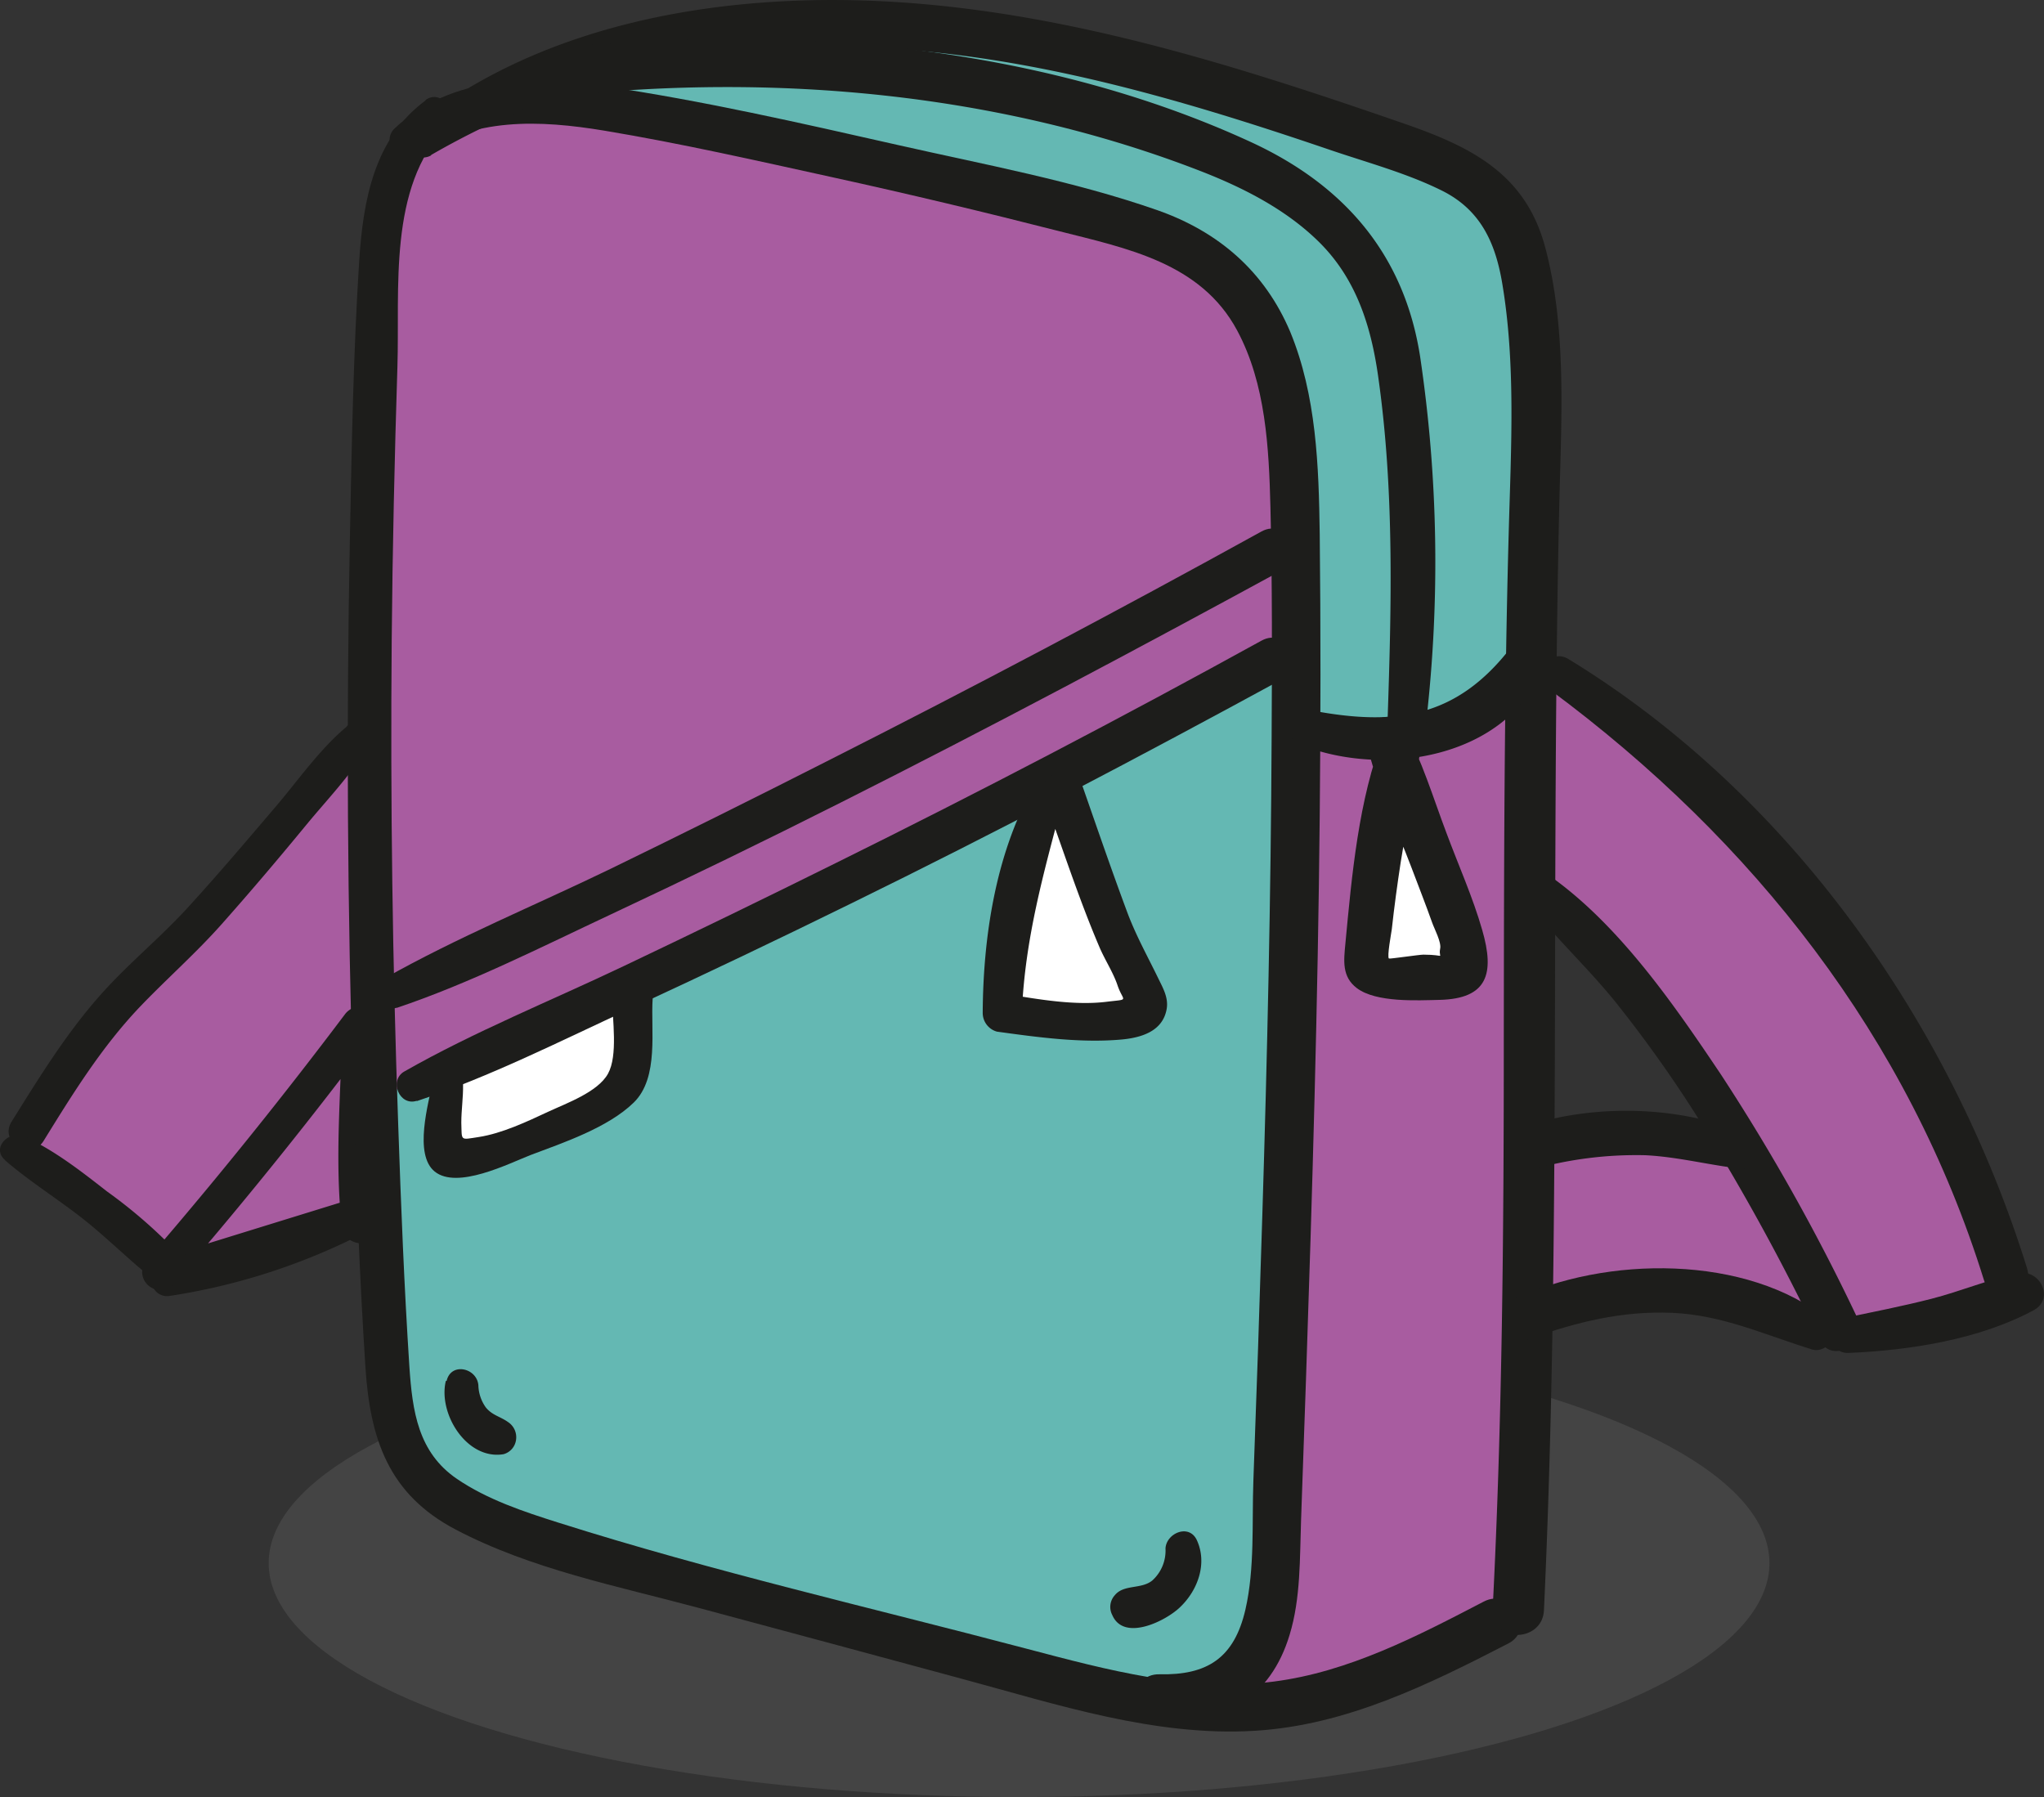
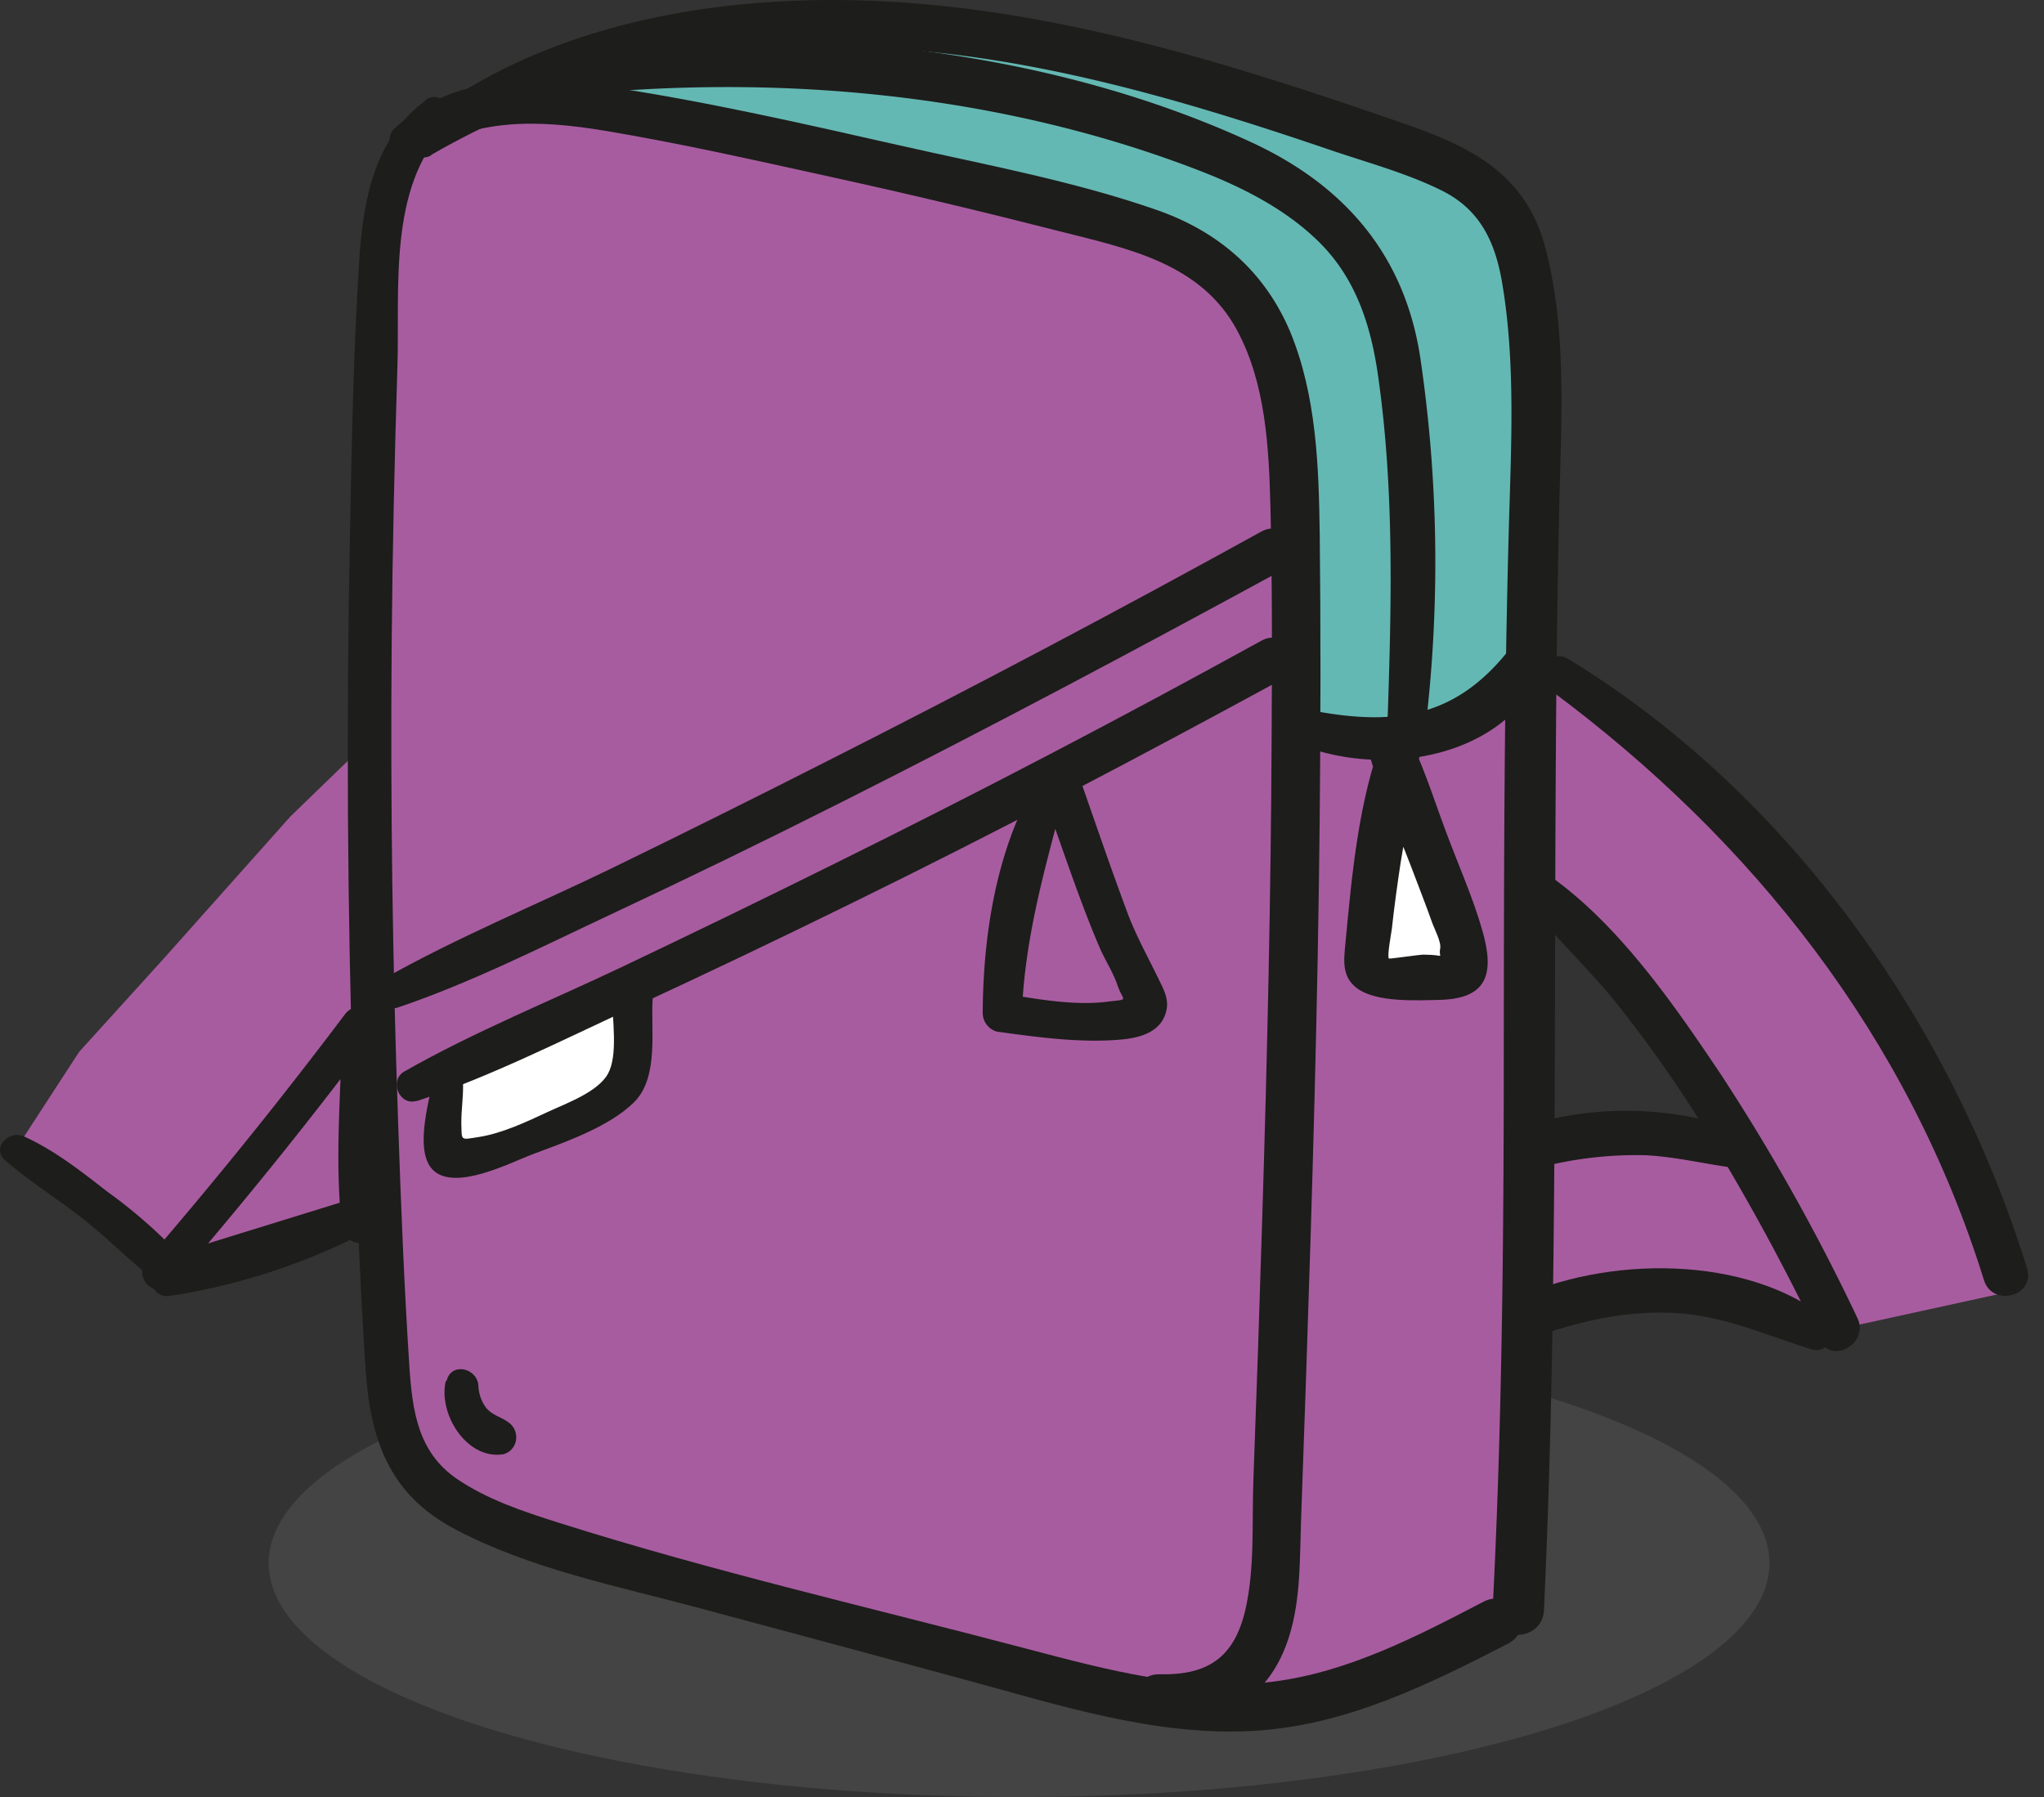
<svg xmlns="http://www.w3.org/2000/svg" id="Capa_1" data-name="Capa 1" viewBox="0 0 257.52 226.42">
  <rect x="0" y="0" width="257.52" height="226.42" fill="#333333" stroke="none" />
  <defs>
    <style>.cls-1{fill:#444;}.cls-2{fill:#a85ca0;}.cls-3{fill:#fff;}.cls-4{fill:#64b8b3;}.cls-5{fill:#1d1d1b;}</style>
  </defs>
  <ellipse class="cls-1" cx="128.39" cy="196.94" rx="94.54" ry="29.48" />
  <path class="cls-2" d="M268.32,181.64l-17.95-32.3L227.93,127.5l-13-7.29,1-36.16-2.38-17.34L206.35,59,178.22,48.94l-30.46-7.39-23.64-1.76-12.28,1.76L92.36,44.76,77.17,52.84,70.3,62.22,68.8,86.13,68.09,130l-10,9.68-16,17.95L31.48,169.33l-8,12.31,20.92,15.21,24.91-7.61-1.26,21.24,6.65,12.67,44.82,16L174.7,252l27.92-7,10.94-7V202.85l18.4-3.18,21.19,4.59,21-4.59Zm-42.68-2.07-12.07,2.5.56-30.41L232,165.33l8.63,15.49Z" transform="translate(-21.51 -36.8)" />
  <polygon class="cls-3" points="55.66 135.13 55.66 146.18 73.87 140 79.64 135.13 79.64 124.13 55.66 135.13" />
-   <polygon class="cls-3" points="132.42 98 127.35 112.54 126.25 127.08 137.3 128.53 144.63 125.8 133.94 99.72 132.42 98" />
  <polygon class="cls-3" points="174.14 98 172.15 117.66 173.42 122.78 183.17 123.13 184.84 117.66 174.14 98" />
-   <polygon class="cls-4" points="55.66 135.13 46.58 138.52 48.56 167.46 51.95 184.81 77.62 196.88 124.4 208.5 143.71 214.11 153.55 214.11 160.32 206.91 163.27 182.11 162.97 117.66 163.26 83.09 132.42 98 141.3 117.66 144.63 128.53 126.25 127.08 129.1 99.72 78.65 124.79 78.69 136.78 64.88 144.02 57.22 145.99 55.66 135.13" />
  <polygon class="cls-4" points="69.02 12.82 123.33 23.62 154.28 34.24 161.14 46.16 162.58 72.53 163.2 90.7 176.31 93.84 193.44 83.4 193.44 37.85 188.48 25.32 174.5 16.54 123.33 4.31 100.45 2.96 83.83 4.26 69.02 12.82" />
-   <path class="cls-5" d="M65.23,128.32c-3.41,2.83-6.14,6.78-9,10.13-3.69,4.33-7.36,8.66-11.2,12.85-3.54,3.85-7.63,7.15-11.07,11.09-4.24,4.83-7.6,10.3-11,15.75-1.6,2.59,2.47,5,4.06,2.38,3.66-5.93,7.31-11.82,12.14-16.89,3.35-3.5,6.95-6.66,10.18-10.28,3.69-4.15,7.28-8.39,10.8-12.67,2.66-3.23,5.84-6.5,7.9-10.16a1.82,1.82,0,0,0-2.85-2.2Z" transform="translate(-21.51 -36.8)" />
  <path class="cls-5" d="M22.16,183c3.09,2.67,6.6,4.84,9.81,7.37s6.12,5.51,9.35,8a2.21,2.21,0,0,0,3.12-3.13A62.61,62.61,0,0,0,35,186.92c-3.28-2.56-6.69-5.24-10.5-6.95-1.83-.81-4.14,1.47-2.34,3Z" transform="translate(-21.51 -36.8)" />
  <path class="cls-5" d="M42.94,200.07a79.81,79.81,0,0,0,24-7.7c2.12-1.1.65-4.4-1.6-3.8a216.78,216.78,0,0,0-23.41,7.76,1.94,1.94,0,0,0,1,3.74Z" transform="translate(-21.51 -36.8)" />
  <path class="cls-5" d="M65.24,188.05l-11.65,3.6-7.08,2.19c-.74.23-1.47.48-2.2.69s-.4-.1.21.1c1.5.49-.37-.7-.57-.83l.46,3.55q12.74-14.81,24.44-30.45l-4.21-1.14c-.15,8.56-1,17-.07,25.54.32,2.86,4.84,2.89,4.52,0-1-8.54-.09-17,.07-25.54,0-2.44-3-2.81-4.21-1.14q-11.39,15.13-23.73,29.53a2.31,2.31,0,0,0,.45,3.55c3.64,2.46,7.33.1,11.26-1.12l13.51-4.17c2.77-.86,1.59-5.22-1.2-4.36Z" transform="translate(-21.51 -36.8)" />
  <path class="cls-5" d="M41.22,194.15c-.39.43-.76.87-1.14,1.31a2.37,2.37,0,0,0-.66,1.59,2.27,2.27,0,0,0,.66,1.6,2.23,2.23,0,0,0,1.6.66,2.21,2.21,0,0,0,1.59-.66l1.14-1.3a2.4,2.4,0,0,0,.66-1.6,2.26,2.26,0,0,0-3.85-1.6Z" transform="translate(-21.51 -36.8)" />
  <path class="cls-5" d="M75.15,49.44c-6.51,4.77-7.91,12.68-8.39,20.31-.74,11.62-.94,23.3-1.17,34.94q-.69,35,.42,69.94c.37,11.48.8,23,1.54,34.44.59,9.05,2.91,16,11.36,20.44,9.5,5,20.41,7.13,30.68,9.89q16.56,4.44,33.11,8.92c12,3.24,24.34,7.31,36.89,6.55,11.52-.69,21.86-5.8,31.95-11,3.5-1.79.4-7.1-3.09-5.28-8.38,4.36-17,8.86-26.47,10.08-10.54,1.36-21-1.47-31.13-4.14-19.63-5.18-39.62-9.75-59-15.89-4.37-1.38-8.94-2.9-12.76-5.5-4.92-3.35-5.62-8.56-6-14.1-.66-10.16-1.06-20.34-1.41-30.51q-1.08-30.51-.82-61.06c.1-11.5.36-23,.72-34.47.31-9.75-1.21-22.61,6.15-30.19,1.65-1.69-.57-4.9-2.62-3.4Z" transform="translate(-21.51 -36.8)" />
  <path class="cls-5" d="M74,56.53c7.1-5,15.49-4.62,23.7-3.26,9.62,1.6,19.19,3.78,28.72,5.87s19,4.35,28.43,6.76c8.66,2.2,17.95,4,22.53,12.54,3.61,6.73,4,14.8,4.19,22.28.24,9.67.2,19.36.15,29-.09,20.06-.55,40.11-1.17,60.15q-.51,16.77-1.13,33.52c-.19,5.28.19,11-1,16.2-1.42,6.15-4.84,8.29-10.83,8.16-4-.08-3.94,6,0,6.15,8,.29,14-3.19,16.39-11.1,1.42-4.63,1.28-9.69,1.45-14.48q.32-8.87.62-17.74c.8-23.66,1.5-47.32,1.73-71,.12-11.83.13-23.67,0-35.5-.12-8.56-.41-17.45-3.72-25.48C180.84,71,175.06,66,167.32,63.28c-10.53-3.68-21.87-5.76-32.73-8.22-12.22-2.76-24.55-5.58-36.95-7.4-9.19-1.34-19.22-1.42-26.4,5.31C69.4,54.69,71.85,58,74,56.53Z" transform="translate(-21.51 -36.8)" />
  <path class="cls-5" d="M75.82,56.33a101.6,101.6,0,0,1,54.27-13.56c20.24.63,39.93,6.42,59,12.92,4.67,1.59,9.67,2.93,14.09,5.13,4.82,2.4,6.71,6.49,7.58,11.6,1.73,10.19,1.12,20.88.84,31.16-.6,21.4-.6,42.81-.63,64.22,0,24-.18,47.94-1.41,71.87-.22,4.17,6.28,4.16,6.47,0,2.17-46.62.84-93.32,1.95-140,.25-10.35.91-21.66-1.81-31.77-2.46-9.13-9.17-12.53-17.54-15.45C178,45.3,157,38.59,135.09,37.1,113.87,35.66,90.18,39.2,73.22,53c-1.94,1.57.54,4.54,2.6,3.38Z" transform="translate(-21.51 -36.8)" />
  <path class="cls-5" d="M185.49,130.69c10.42,4.09,25.85,1.66,30.47-9.82.9-2.25-2.66-4.35-4.15-2.42-6.81,8.78-14.48,9.88-25.11,7.85a2.28,2.28,0,0,0-1.21,4.39Z" transform="translate(-21.51 -36.8)" />
  <path class="cls-5" d="M201.22,127.5a176.15,176.15,0,0,0-.79-45.76c-2-12.89-9.56-21.59-21.23-27-26.36-12.18-58.27-15-86.84-11.91-3.83.42-3.87,6.47,0,6.06,26.86-2.89,55.19-.35,80.5,9.5,5.35,2.09,10.66,4.8,14.79,8.86,4.77,4.69,6.64,10.75,7.53,17.24,2,14.26,1.64,28.66,1.15,43-.12,3.21,4.54,3.06,4.89,0Z" transform="translate(-21.51 -36.8)" />
  <path class="cls-5" d="M195.82,129.48c-3.15,8-4,17.67-4.81,26.23-.2,2.12-.46,4.15,1.45,5.59,2.44,1.84,7.64,1.54,10.38,1.48,6.11-.13,7-3.32,5.41-8.81-1.19-4.15-3-8.17-4.5-12.21-1.69-4.46-3.09-9.2-5.4-13.38-1.45-2.6-5.27-.79-4.66,2,1.18,5.35,3.69,10.56,5.63,15.68.88,2.34,1.8,4.66,2.63,7,.27.77,1.19,2.47,1,3.28-.26,1.37.9.75-2.1.74-.56,0-4.27.56-4.35.49-.27-.21.31-3.27.36-3.69.31-2.82.69-5.63,1.12-8.43.79-5.1,2.12-10.16,2.57-15.31.26-2.94-3.85-3-4.77-.64Z" transform="translate(-21.51 -36.8)" />
  <path class="cls-5" d="M74,175.54c9.26-3.08,18.13-7.59,27-11.68q13.95-6.45,27.74-13.23c18.37-9,36.52-18.56,54.51-28.36,3.12-1.69.33-6.48-2.79-4.76q-26.48,14.59-53.59,28-13.32,6.61-26.75,13c-9.19,4.38-18.8,8.24-27.65,13.28-2,1.11-.65,4.43,1.56,3.7Z" transform="translate(-21.51 -36.8)" />
  <path class="cls-5" d="M71.49,163.79c9.27-3.12,18.13-7.63,27-11.79q14.6-6.85,29-14.11c18.76-9.44,37.3-19.31,55.75-29.36,3.12-1.7.33-6.49-2.79-4.77q-27.17,15-54.85,29-13.53,6.87-27.19,13.52c-9.45,4.58-19.3,8.62-28.46,13.79-2,1.1-.65,4.44,1.56,3.69Z" transform="translate(-21.51 -36.8)" />
  <path class="cls-5" d="M76.06,172.94c-.57,2.89-2.45,9.31.22,11.47,2.84,2.29,9.3-1,12.07-2.08,4.14-1.56,9.76-3.45,13-6.61s2.11-9.24,2.39-13.12c.24-3.24-5.06-3.31-5.09,0,0,2.66.74,7.16-.54,9.48s-5.26,3.73-7.55,4.8c-2.66,1.24-5.81,2.73-8.75,3.18-2.38.36-2.1.53-2.18-1.82,0-1.58.25-3.19.22-4.79,0-2.07-3.32-2.69-3.74-.51Z" transform="translate(-21.51 -36.8)" />
  <path class="cls-5" d="M151.56,136.21c-4.64,8.39-6.19,18.73-6.24,28.22a2.45,2.45,0,0,0,1.79,2.35c5.1.7,10.48,1.45,15.63,1,2.49-.22,5.27-1,5.76-3.87.24-1.43-.49-2.66-1.08-3.88-1.36-2.8-2.83-5.42-3.92-8.37-1.95-5.24-3.77-10.54-5.61-15.82-1.06-3.07-6-1.71-4.88,1.35,2.31,6.29,4.36,12.72,7,18.9.68,1.62,1.75,3.22,2.3,4.87.71,2.1,1.61,1.69-1.4,2.06-4,.49-8.58-.31-12.45-.95l1.79,2.35c.39-9.38,2.75-17.64,5.13-26.63.59-2.23-2.61-3.67-3.77-1.59Z" transform="translate(-21.51 -36.8)" />
  <path class="cls-5" d="M214.34,150.93c3.33,4.24,7.34,7.94,10.73,12.15a162.46,162.46,0,0,1,10,14,281.34,281.34,0,0,1,15.69,28.54c1.55,3.18,6.3.39,4.75-2.78a256.11,256.11,0,0,0-17.17-30.64c-5.86-8.74-12.67-18.63-21.29-24.84-2.26-1.63-4.17,1.71-2.73,3.54Z" transform="translate(-21.51 -36.8)" />
  <path class="cls-5" d="M216.86,123.76c25.53,18.93,45.1,43.75,54.61,74.34,1.08,3.45,6.51,2,5.43-1.49-9.6-30.89-29.91-59.75-57.76-76.76-2.54-1.56-4.57,2.21-2.28,3.91Z" transform="translate(-21.51 -36.8)" />
-   <path class="cls-5" d="M254.4,207.26c7.66-.31,16.56-1.7,23.36-5.4,2.62-1.43.77-5.21-2-4.64-3.69.77-7.24,2.28-10.91,3.22s-7.38,1.66-11.08,2.44c-2.46.51-1.92,4.49.59,4.38Z" transform="translate(-21.51 -36.8)" />
  <path class="cls-5" d="M251.92,203.16c-10.3-8.41-28.21-8.12-39.71-2.64-2.74,1.3-.81,5.95,2.08,4.93,5.88-2.08,11.6-3.51,17.9-3.24s11.61,2.75,17.6,4.61c2,.61,3.85-2.25,2.13-3.66Z" transform="translate(-21.51 -36.8)" />
  <path class="cls-5" d="M242.87,180.29c-8.72-4.27-20.44-4.57-29.55-1.46-3.31,1.13-2,6.11,1.45,5.26a48.35,48.35,0,0,1,14-1.74c4.41.21,8.63,1.41,13,1.79,2,.18,2.85-3,1-3.85Z" transform="translate(-21.51 -36.8)" />
-   <path class="cls-5" d="M168.35,231.93a5.07,5.07,0,0,1-1.66,4c-1.4,1.14-3.58.46-4.72,1.85a2.2,2.2,0,0,0-.33,2.5c1.47,3.42,6.81.72,8.56-1,2.26-2.16,3.45-5.55,2.08-8.47-1-2.05-3.8-.84-3.93,1.06Z" transform="translate(-21.51 -36.8)" />
  <path class="cls-5" d="M77.68,210.79c-1,4.13,2.65,10,7.27,9.23a2.17,2.17,0,0,0,1.58-1.84,2.28,2.28,0,0,0-1-2.2c-1-.72-2-.85-2.81-1.85a5,5,0,0,1-.94-2.79c-.18-2.2-3.46-2.94-4-.55Z" transform="translate(-21.51 -36.8)" />
</svg>